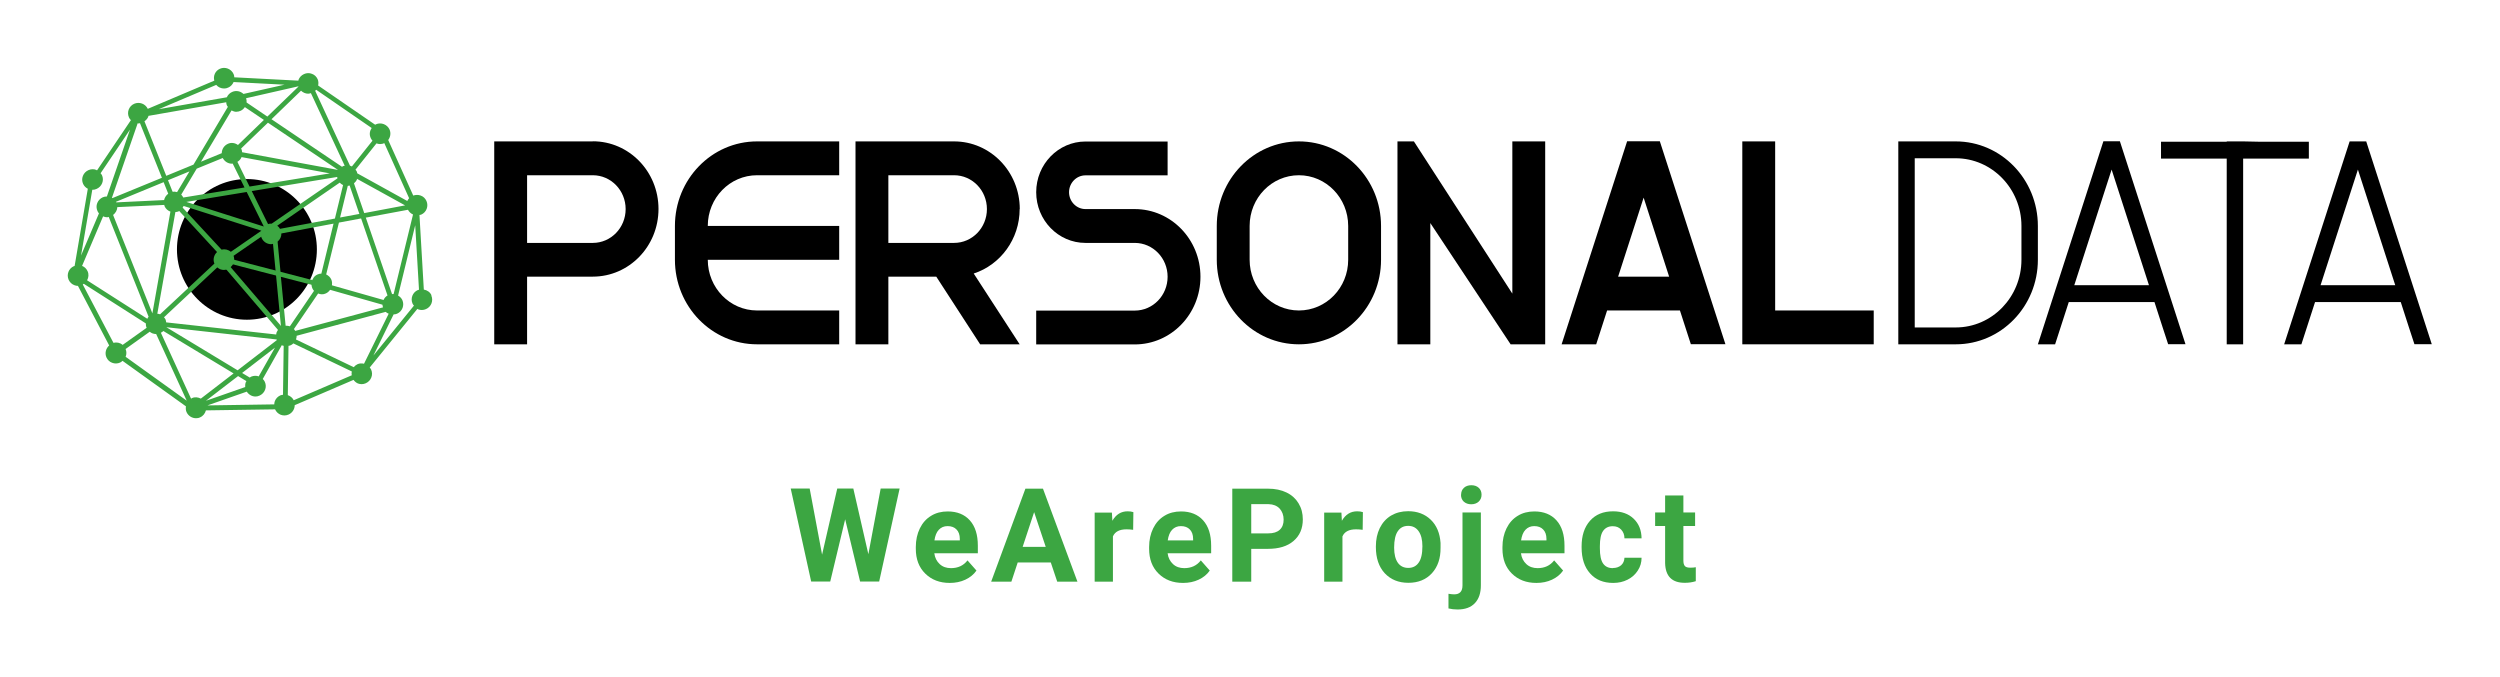
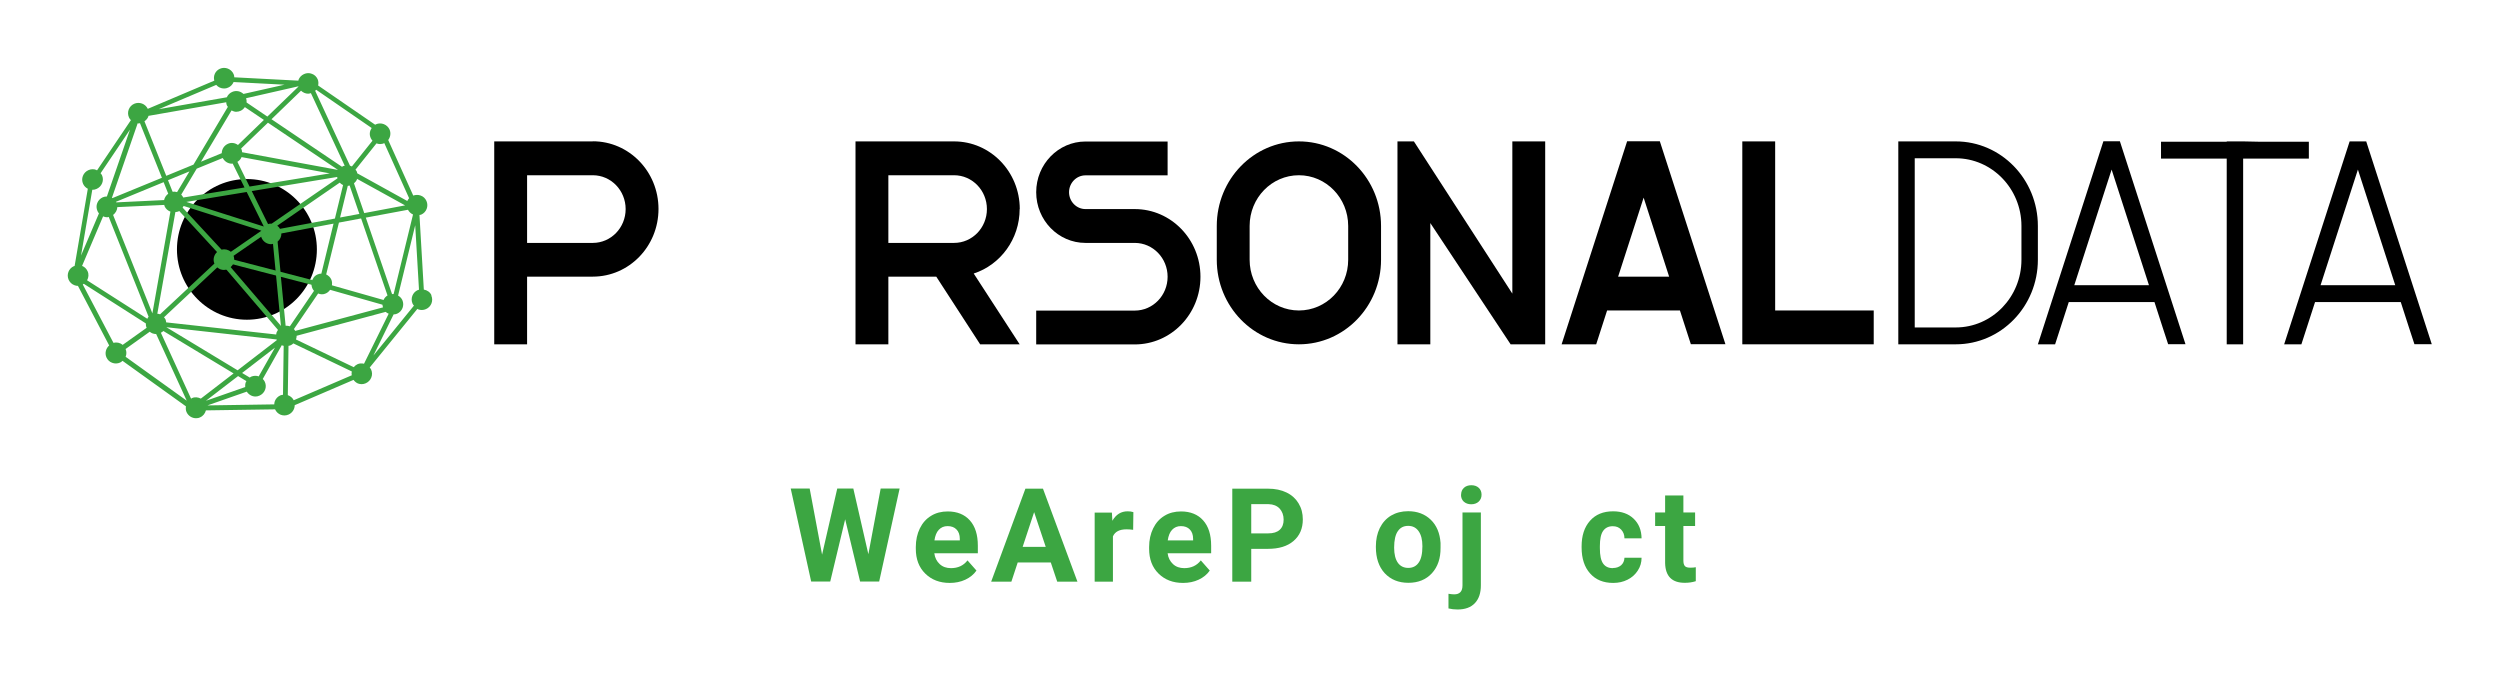
<svg xmlns="http://www.w3.org/2000/svg" width="886" height="240" viewBox="0 0 886 240" fill="none">
  <g clip-path="url(#clip0_4126_7964)">
    <path d="M307.711 196.601L312.108 173.148H318.825L311.578 206.096H304.82L299.528 184.035L294.236 206.096H287.478L280.231 173.148H286.949L291.345 196.56L296.719 173.148H302.419L307.792 196.601H307.711Z" fill="#3CA642" />
    <path d="M336.574 206.588C333.032 206.588 330.142 205.483 327.903 203.273C325.664 201.063 324.564 198.157 324.564 194.473V193.859C324.564 191.403 325.053 189.193 325.989 187.27C326.926 185.346 328.269 183.831 329.979 182.808C331.689 181.744 333.684 181.253 335.882 181.253C339.179 181.253 341.826 182.317 343.698 184.404C345.612 186.533 346.548 189.521 346.548 193.409V196.069H331.119C331.322 197.666 331.974 198.934 333.032 199.917C334.091 200.899 335.434 201.349 337.022 201.349C339.505 201.349 341.459 200.449 342.884 198.607L346.059 202.209C345.082 203.6 343.78 204.665 342.111 205.442C340.441 206.22 338.61 206.588 336.615 206.588H336.574ZM335.841 186.451C334.538 186.451 333.521 186.901 332.707 187.761C331.892 188.62 331.404 189.889 331.16 191.526H340.157V190.994C340.157 189.521 339.749 188.416 338.976 187.638C338.243 186.86 337.185 186.451 335.8 186.451H335.841Z" fill="#3CA642" />
    <path d="M372.44 199.342H360.675L358.436 206.136H351.271L363.402 173.188H369.631L381.844 206.136H374.679L372.399 199.342H372.44ZM362.466 193.816H370.608L366.496 181.497L362.425 193.816H362.466Z" fill="#3CA642" />
    <path d="M401.547 187.759C400.652 187.636 399.878 187.595 399.227 187.595C396.784 187.595 395.156 188.414 394.423 190.092V206.136H387.95V181.661H394.057L394.22 184.567C395.522 182.316 397.314 181.21 399.634 181.21C400.367 181.21 401.018 181.292 401.67 181.497L401.588 187.8L401.547 187.759Z" fill="#3CA642" />
    <path d="M419.258 206.588C415.716 206.588 412.825 205.483 410.586 203.273C408.347 201.063 407.248 198.157 407.248 194.473V193.859C407.248 191.403 407.737 189.193 408.673 187.27C409.609 185.346 410.953 183.831 412.663 182.808C414.372 181.744 416.367 181.253 418.566 181.253C421.863 181.253 424.509 182.317 426.382 184.404C428.295 186.533 429.232 189.521 429.232 193.409V196.069H413.802C414.006 197.666 414.657 198.934 415.716 199.917C416.774 200.899 418.118 201.349 419.705 201.349C422.189 201.349 424.143 200.449 425.568 198.607L428.743 202.209C427.766 203.6 426.463 204.665 424.794 205.442C423.125 206.22 421.293 206.588 419.298 206.588H419.258ZM418.525 186.451C417.222 186.451 416.204 186.901 415.39 187.761C414.576 188.62 414.087 189.889 413.843 191.526H422.84V190.994C422.84 189.521 422.433 188.416 421.659 187.638C420.927 186.86 419.868 186.451 418.484 186.451H418.525Z" fill="#3CA642" />
    <path d="M443.439 194.512V206.136H436.722V173.188H449.464C451.907 173.188 454.064 173.638 455.937 174.539C457.81 175.439 459.234 176.749 460.212 178.386C461.229 180.064 461.718 181.947 461.718 184.075C461.718 187.309 460.619 189.846 458.42 191.729C456.222 193.612 453.209 194.512 449.342 194.512H443.439ZM443.439 189.028H449.464C451.255 189.028 452.599 188.618 453.535 187.759C454.471 186.899 454.919 185.712 454.919 184.157C454.919 182.602 454.431 181.251 453.494 180.228C452.558 179.246 451.255 178.713 449.586 178.673H443.439V189.028Z" fill="#3CA642" />
-     <path d="M482.888 187.759C481.993 187.636 481.219 187.595 480.568 187.595C478.125 187.595 476.497 188.414 475.764 190.092V206.136H469.291V181.661H475.398L475.56 184.567C476.863 182.316 478.654 181.21 480.975 181.21C481.708 181.21 482.359 181.292 483.01 181.497L482.929 187.8L482.888 187.759Z" fill="#3CA642" />
    <path d="M487.611 193.653C487.611 191.239 488.059 189.069 488.995 187.146C489.931 185.263 491.234 183.789 492.985 182.725C494.735 181.702 496.73 181.17 499.05 181.17C502.307 181.17 504.994 182.193 507.07 184.199C509.147 186.204 510.287 188.947 510.531 192.426V194.104C510.571 197.869 509.554 200.857 507.477 203.149C505.401 205.4 502.633 206.546 499.132 206.546C495.631 206.546 492.862 205.4 490.746 203.149C488.669 200.898 487.611 197.787 487.611 193.899V193.612V193.653ZM494.084 194.104C494.084 196.437 494.532 198.197 495.387 199.424C496.241 200.652 497.503 201.266 499.091 201.266C500.679 201.266 501.9 200.652 502.755 199.424C503.651 198.197 504.099 196.273 504.099 193.572C504.099 191.279 503.651 189.52 502.755 188.251C501.859 186.982 500.638 186.368 499.05 186.368C497.463 186.368 496.241 186.982 495.387 188.251C494.532 189.479 494.084 191.443 494.084 194.022V194.104Z" fill="#3CA642" />
    <path d="M524.819 181.62V207.447C524.819 210.148 524.127 212.236 522.702 213.75C521.277 215.264 519.242 216.001 516.555 216.001C515.415 216.001 514.357 215.878 513.339 215.633V210.435C514.112 210.557 514.804 210.639 515.374 210.639C517.328 210.639 518.306 209.575 518.306 207.488V181.62H524.819ZM517.817 175.317C517.817 174.335 518.143 173.516 518.794 172.902C519.445 172.288 520.341 171.961 521.44 171.961C522.539 171.961 523.435 172.288 524.086 172.902C524.738 173.516 525.063 174.335 525.063 175.317C525.063 176.299 524.738 177.118 524.046 177.773C523.394 178.387 522.499 178.714 521.4 178.714C520.3 178.714 519.445 178.387 518.753 177.773C518.102 177.159 517.776 176.34 517.776 175.317H517.817Z" fill="#3CA642" />
-     <path d="M544.482 206.588C540.94 206.588 538.049 205.483 535.81 203.273C533.571 201.063 532.472 198.157 532.472 194.473V193.859C532.472 191.403 532.961 189.193 533.897 187.27C534.833 185.346 536.177 183.831 537.887 182.808C539.596 181.744 541.591 181.253 543.79 181.253C547.087 181.253 549.733 182.317 551.606 184.404C553.519 186.533 554.456 189.521 554.456 193.409V196.069H539.027C539.23 197.666 539.881 198.934 540.94 199.917C541.998 200.899 543.342 201.349 544.93 201.349C547.413 201.349 549.367 200.449 550.792 198.607L553.967 202.209C552.99 203.6 551.687 204.665 550.018 205.442C548.349 206.22 546.517 206.588 544.522 206.588H544.482ZM543.749 186.451C542.446 186.451 541.428 186.901 540.614 187.761C539.8 188.62 539.311 189.889 539.067 191.526H548.064V190.994C548.064 189.521 547.657 188.416 546.884 187.638C546.151 186.86 545.092 186.451 543.708 186.451H543.749Z" fill="#3CA642" />
    <path d="M571.596 201.307C572.777 201.307 573.754 200.979 574.527 200.325C575.26 199.67 575.667 198.769 575.708 197.664H581.774C581.774 199.342 581.326 200.857 580.43 202.207C579.535 203.599 578.354 204.663 576.807 205.441C575.26 206.218 573.591 206.587 571.718 206.587C568.258 206.587 565.53 205.482 563.536 203.23C561.541 201.02 560.523 197.951 560.523 194.021V193.612C560.523 189.847 561.5 186.818 563.495 184.567C565.49 182.316 568.217 181.21 571.678 181.21C574.69 181.21 577.133 182.07 578.965 183.83C580.797 185.59 581.733 187.882 581.774 190.788H575.708C575.708 189.519 575.301 188.496 574.527 187.677C573.754 186.859 572.777 186.49 571.555 186.49C570.049 186.49 568.909 187.063 568.136 188.168C567.362 189.274 566.996 191.074 566.996 193.571V194.267C566.996 196.805 567.362 198.605 568.136 199.711C568.909 200.816 570.049 201.348 571.596 201.348V201.307Z" fill="#3CA642" />
    <path d="M596.591 175.604V181.621H600.744V186.41H596.591V198.648C596.591 199.548 596.754 200.203 597.121 200.612C597.487 201.022 598.138 201.185 599.075 201.185C599.807 201.185 600.418 201.144 600.988 201.022V205.974C599.726 206.383 598.423 206.547 597.08 206.547C592.52 206.547 590.241 204.214 590.118 199.589V186.41H586.577V181.621H590.118V175.604H596.591Z" fill="#3CA642" />
    <path d="M112.3 88.382C112.3 102.175 101.186 113.308 87.507 113.308C73.828 113.308 62.714 102.134 62.714 88.382C62.714 74.63 73.828 63.456 87.507 63.456C101.186 63.456 112.3 74.63 112.3 88.382Z" fill="black" />
    <path d="M101.268 120.143L77.819 92.72L79.122 91.615L102.571 118.997L101.268 120.143Z" fill="#3CA642" />
    <path d="M114.255 101.93L78.471 92.639L78.918 91.001L114.662 100.292L114.255 101.93Z" fill="#3CA642" />
    <path d="M152.929 104.672C152.441 103.526 151.382 102.83 150.202 102.625L148.655 76.185C148.858 76.144 149.062 76.144 149.266 76.062C151.138 75.243 151.952 73.074 151.138 71.232C150.731 70.332 150.039 69.636 149.103 69.309C148.248 68.981 147.311 69.022 146.457 69.309L137.582 49.621C138.355 48.598 138.599 47.207 138.07 45.938C137.256 44.096 135.058 43.236 133.226 44.055C133.144 44.055 133.063 44.178 132.981 44.219L112.748 30.303C112.911 29.566 112.871 28.788 112.586 28.093C112.178 27.192 111.486 26.496 110.55 26.169C109.654 25.801 108.637 25.841 107.741 26.251C106.845 26.66 106.153 27.356 105.787 28.297C105.787 28.379 105.787 28.502 105.746 28.584L83.03 27.397C83.03 26.988 82.948 26.619 82.786 26.251C81.971 24.409 79.773 23.549 77.941 24.368C76.272 25.105 75.499 26.906 75.946 28.584L52.375 38.571C51.52 36.77 49.403 35.992 47.571 36.77C45.699 37.588 44.884 39.758 45.699 41.599C45.861 41.968 46.106 42.295 46.391 42.582L34.381 60.386C34.381 60.386 34.218 60.263 34.137 60.222C33.241 59.854 32.223 59.895 31.328 60.304C30.432 60.713 29.74 61.409 29.374 62.351C29.007 63.292 29.048 64.274 29.455 65.175C29.822 65.952 30.392 66.525 31.124 66.894L26.443 94.275C26.443 94.275 26.28 94.275 26.198 94.317C24.326 95.135 23.511 97.304 24.326 99.146C24.733 100.047 25.465 100.742 26.361 101.07C26.768 101.234 27.216 101.315 27.623 101.315L38.696 122.435C37.516 123.458 37.068 125.136 37.719 126.651C38.126 127.551 38.819 128.247 39.755 128.574C40.203 128.738 40.65 128.82 41.098 128.82C41.587 128.82 42.116 128.697 42.564 128.493C42.889 128.329 43.175 128.124 43.419 127.879L65.891 144.005C65.809 144.66 65.809 145.355 66.094 146.01C66.705 147.402 68.049 148.221 69.473 148.221C69.962 148.221 70.491 148.139 70.939 147.893C71.997 147.443 72.689 146.502 72.974 145.437L97.482 145.069C97.889 145.969 98.581 146.624 99.477 146.993C99.925 147.156 100.372 147.238 100.82 147.238C101.309 147.238 101.838 147.115 102.286 146.911C103.629 146.297 104.444 144.987 104.444 143.596L125.287 134.632C125.694 135.164 126.183 135.614 126.834 135.901C127.282 136.064 127.73 136.146 128.178 136.146C128.666 136.146 129.195 136.024 129.643 135.819C130.539 135.41 131.231 134.714 131.597 133.772C131.964 132.872 131.923 131.849 131.516 130.948C131.394 130.662 131.19 130.457 131.027 130.253L147.922 109.46C147.922 109.46 148.085 109.583 148.166 109.624C148.614 109.788 149.062 109.87 149.51 109.87C149.998 109.87 150.528 109.747 150.975 109.542C152.848 108.724 153.662 106.554 152.848 104.713L152.929 104.672ZM29.333 100.824C29.333 100.824 29.577 100.661 29.699 100.579L51.683 114.617C51.683 115.15 51.724 115.682 51.968 116.173L43.459 122.23C42.564 121.453 41.383 121.207 40.203 121.494L29.292 100.742L29.333 100.824ZM32.793 67.262C33.282 67.262 33.77 67.18 34.259 66.935C35.155 66.525 35.847 65.83 36.213 64.888C36.579 63.988 36.539 62.965 36.132 62.064C36.01 61.819 35.806 61.614 35.643 61.409L46.065 45.938L37.882 69.636C37.394 69.636 36.864 69.718 36.417 69.922C35.521 70.332 34.829 71.028 34.462 71.969C34.096 72.869 34.137 73.893 34.544 74.793C34.666 75.121 34.87 75.366 35.073 75.612L28.722 90.551L32.712 67.221C32.712 67.221 32.712 67.221 32.753 67.221L32.793 67.262ZM76.638 30.098C77.33 30.917 78.348 31.367 79.407 31.367C79.895 31.367 80.384 31.285 80.872 31.04C81.768 30.671 82.419 29.934 82.786 29.075L100.82 30.016L86.287 33.291C85.228 32.308 83.681 31.94 82.256 32.595C81.401 32.963 80.75 33.659 80.384 34.478L56.283 38.693L76.598 30.098H76.638ZM128.992 128.902C128.218 128.738 127.445 128.738 126.712 129.066C126.183 129.311 125.735 129.68 125.369 130.13L104.891 120.307C105.054 119.856 105.136 119.447 105.136 118.997L136.686 110.525C136.971 110.811 137.337 111.016 137.745 111.179L128.992 128.943V128.902ZM30.88 99.31C31.409 98.328 31.531 97.181 31.043 96.117C30.636 95.217 29.944 94.562 29.089 94.235L36.539 76.676C36.986 76.88 37.475 77.003 37.964 77.003C38.167 77.003 38.371 76.921 38.533 76.88L52.66 112.244C52.456 112.448 52.334 112.735 52.212 112.98L30.88 99.351V99.31ZM80.18 36.238C80.18 36.647 80.262 37.015 80.424 37.384C80.506 37.547 80.628 37.711 80.75 37.875L68.578 58.34L58.929 62.31L51.194 42.991C51.764 42.582 52.253 42.05 52.538 41.395C52.579 41.272 52.538 41.19 52.579 41.067L80.18 36.238ZM122.152 58.749C122.152 58.749 121.786 58.79 121.583 58.872C121.42 58.953 121.338 59.076 121.216 59.117L96.22 42.254L106.683 32.145C107.375 32.8 108.27 33.209 109.247 33.209C109.573 33.209 109.858 33.086 110.184 33.004L122.152 58.708V58.749ZM104.647 117.319C104.525 117.073 104.362 116.828 104.159 116.623L112.748 104.017C113.156 104.18 113.603 104.303 114.051 104.303C114.54 104.303 115.028 104.221 115.517 103.976C116.127 103.689 116.616 103.239 116.982 102.707L135.546 107.987C135.546 108.314 135.668 108.642 135.75 108.928L104.606 117.278L104.647 117.319ZM83.803 39.594C84.292 39.594 84.78 39.512 85.269 39.266C85.92 38.98 86.409 38.489 86.775 37.957L93.533 42.5L84.333 51.382C83.315 50.645 81.971 50.399 80.75 50.972C79.407 51.586 78.593 52.896 78.593 54.288L71.224 57.316L82.053 39.144C82.582 39.43 83.233 39.635 83.844 39.635L83.803 39.594ZM58.889 114.249C58.848 113.922 58.807 113.594 58.685 113.267C58.563 112.939 58.319 112.694 58.115 112.448L77.005 94.767C77.33 95.012 77.656 95.258 78.022 95.422C78.47 95.585 78.918 95.667 79.366 95.667C79.855 95.667 80.384 95.544 80.832 95.34C80.832 95.34 80.872 95.34 80.913 95.299L98.988 116.418C98.581 116.787 98.255 117.237 98.052 117.728C97.93 117.974 97.93 118.26 97.889 118.547L58.889 114.249ZM113.888 96.977C113.44 96.977 112.993 97.059 112.545 97.263C111.405 97.754 110.713 98.778 110.509 99.883L99.477 97.018L98.378 85.639C99.233 84.903 99.762 83.838 99.721 82.733L118.204 79.254L113.888 96.977ZM85.635 55.679L116.901 61.45L88.444 66.116L84.129 57.357C84.821 56.948 85.35 56.375 85.635 55.638V55.679ZM64.71 73.565C64.71 73.565 64.995 73.197 65.077 72.992L92.597 81.751C92.597 81.751 92.597 81.751 92.597 81.792L81.809 89.241C80.913 88.464 79.692 88.177 78.511 88.464L64.71 73.565ZM82.745 90.674L92.597 83.879C92.597 83.879 92.597 84.207 92.719 84.33C93.33 85.721 94.673 86.54 96.098 86.54C96.342 86.54 96.546 86.458 96.749 86.417L97.726 96.568L82.908 92.72C83.03 92.065 83.03 91.37 82.786 90.674H82.745ZM119.506 62.76C119.506 62.76 119.547 63.046 119.588 63.21L96.301 79.254C95.854 79.254 95.406 79.254 94.999 79.418L89.218 67.712L119.466 62.719L119.506 62.76ZM93.492 80.278L66.054 71.56L87.427 68.04L93.492 80.278ZM62.145 75.162C62.512 75.121 62.878 75.08 63.204 74.957C63.326 74.916 63.367 74.834 63.489 74.752L76.923 89.323C75.824 90.346 75.376 91.943 75.987 93.416L56.731 111.384C56.405 111.261 56.08 111.22 55.754 111.179L62.145 75.202V75.162ZM82.826 93.048L97.767 96.936L99.599 115.968C99.599 115.968 99.395 116.132 99.273 116.173L81.198 95.053C82.012 94.562 82.582 93.866 82.826 93.007V93.048ZM99.233 81.096C98.988 80.646 98.663 80.278 98.255 79.991L120.402 64.725C120.728 65.093 121.135 65.379 121.583 65.584L118.692 77.454L99.233 81.096ZM101.227 115.436L99.477 97.427L110.428 100.251C110.347 100.865 110.428 101.52 110.672 102.134C110.835 102.502 111.039 102.83 111.283 103.075L102.734 115.641C102.245 115.477 101.716 115.395 101.187 115.436H101.227ZM85.798 53.96C85.798 53.592 85.717 53.182 85.554 52.814C85.554 52.814 85.472 52.691 85.432 52.65L94.958 43.482L119.791 60.222L85.839 53.96H85.798ZM78.918 55.966C79.57 57.234 80.832 58.012 82.175 58.012C82.256 58.012 82.338 57.971 82.46 57.971L86.653 66.444L64.954 70.004C64.751 69.636 64.547 69.268 64.222 68.981L69.718 59.772L78.918 56.007V55.966ZM41.587 73.401L58.237 72.624C58.237 72.624 58.237 72.951 58.319 73.074C58.726 74.016 59.499 74.67 60.395 74.998L54.003 111.057L40.081 76.185C40.976 75.489 41.546 74.466 41.587 73.361V73.401ZM135.913 106.309L117.634 101.111C117.715 100.456 117.715 99.76 117.43 99.105C117.064 98.246 116.372 97.632 115.598 97.263L120.117 78.886L127.974 77.413L137.337 104.713C136.727 105.081 136.238 105.613 135.953 106.268L135.913 106.309ZM120.524 77.085L123.252 65.871C123.455 65.871 123.699 65.789 123.903 65.748L127.363 75.816L120.524 77.085ZM67.112 60.795L62.756 68.081C62.227 67.917 61.698 67.876 61.168 67.958L59.54 63.865L67.112 60.754V60.795ZM59.621 68.654C58.848 69.227 58.359 70.004 58.156 70.905L41.22 71.723C41.22 71.723 41.139 71.601 41.098 71.519L57.993 64.561L59.621 68.654ZM59.011 115.968L98.052 120.307C98.052 120.307 98.052 120.47 98.093 120.552L84.21 131.235L58.97 115.968H59.011ZM129.073 75.489L125.45 64.97C125.898 64.602 126.264 64.151 126.508 63.578C126.508 63.497 126.508 63.415 126.508 63.374L143.566 72.788L129.033 75.53L129.073 75.489ZM105.787 30.671L94.754 41.313L87.386 36.319C87.427 35.828 87.386 35.337 87.223 34.805L105.746 30.589C105.746 30.589 105.746 30.589 105.746 30.63L105.787 30.671ZM57.912 117.319L82.786 132.34L71.183 141.263C70.206 140.771 69.066 140.608 68.008 141.099C67.886 141.14 67.804 141.263 67.723 141.303L57.016 117.933C57.342 117.769 57.667 117.523 57.952 117.278L57.912 117.319ZM84.373 133.281L87.345 135.082C87.345 135.082 87.142 135.328 87.101 135.491C86.897 136.024 86.857 136.597 86.897 137.17L72.974 142.04L84.373 133.281ZM91.742 133.404C90.846 133.077 89.91 133.118 89.014 133.486C88.811 133.568 88.689 133.732 88.526 133.813L85.798 132.176L97.441 123.213L91.701 133.363L91.742 133.404ZM138.925 104.18L129.643 77.126L144.584 74.343C144.991 75.121 145.642 75.694 146.375 76.021L139.495 104.221C139.495 104.221 139.129 104.221 138.925 104.221V104.18ZM49.078 43.769C49.078 43.769 49.403 43.687 49.607 43.646L57.382 63.005L39.836 70.209C39.836 70.209 39.714 70.127 39.673 70.086L48.792 43.687C48.792 43.687 49.037 43.769 49.118 43.769H49.078ZM144.421 71.273L126.59 61.409C126.549 61.164 126.549 60.959 126.427 60.754C126.305 60.509 126.142 60.345 125.979 60.14L133.429 50.809C133.836 50.972 134.243 51.054 134.691 51.054C135.18 51.054 135.709 50.972 136.157 50.727C136.157 50.727 136.157 50.727 136.198 50.727L144.991 70.25C144.747 70.537 144.502 70.864 144.34 71.232L144.421 71.273ZM131.353 48.885C131.516 49.253 131.76 49.581 132.004 49.867L124.717 58.994C124.514 58.872 124.269 58.79 124.025 58.708L111.69 32.186C111.69 32.186 111.934 31.94 112.056 31.817L131.719 45.365C131.027 46.388 130.824 47.657 131.353 48.844V48.885ZM44.477 123.704L53.067 117.564C53.352 117.769 53.637 118.015 54.003 118.137C54.451 118.301 54.899 118.383 55.347 118.383L66.176 141.999L44.518 126.446C44.884 125.587 44.884 124.604 44.518 123.704H44.477ZM87.467 138.807C88.159 139.871 89.299 140.526 90.521 140.526C91.009 140.526 91.498 140.444 91.986 140.198C92.882 139.789 93.574 139.093 93.94 138.152C94.307 137.251 94.266 136.228 93.859 135.328C93.696 134.959 93.411 134.591 93.126 134.305L99.884 122.312C99.884 122.312 100.006 122.435 100.128 122.476C100.25 122.517 100.413 122.517 100.535 122.558L100.291 139.912C99.965 139.953 99.64 139.994 99.355 140.117C98.459 140.526 97.767 141.222 97.401 142.163C97.238 142.531 97.238 142.9 97.197 143.309L73.504 143.677L87.427 138.807H87.467ZM104.118 141.876C103.67 140.976 102.897 140.362 102.001 140.035L102.245 122.558C102.489 122.517 102.693 122.517 102.937 122.394C103.344 122.23 103.67 121.985 103.955 121.698L124.677 131.644C124.595 132.094 124.554 132.545 124.677 132.995L104.118 141.836V141.876ZM139.495 111.425C139.902 111.425 140.309 111.343 140.716 111.179C142.589 110.361 143.403 108.192 142.589 106.35C142.263 105.654 141.734 105.122 141.083 104.753L147.149 79.827L148.492 102.707C148.492 102.707 148.207 102.707 148.085 102.789C146.212 103.607 145.398 105.777 146.212 107.619C146.334 107.905 146.538 108.11 146.701 108.314L132.33 125.996L139.495 111.425Z" fill="#3CA642" />
    <path d="M361.408 74.096C361.408 60.835 350.986 50.111 338.121 50.111H303.192V122.024H314.835V98.04H331.811L347.363 122.024H361.367L345.083 96.935C354.528 93.865 361.367 84.779 361.367 74.055L361.408 74.096ZM338.121 86.088H314.835V62.104H338.121C344.554 62.104 349.764 67.465 349.764 74.096C349.764 80.727 344.554 86.088 338.121 86.088Z" fill="black" />
    <path d="M722.221 80.072C722.221 63.536 709.194 50.111 693.113 50.111H672.758V122.024H693.113C709.194 122.024 722.221 108.599 722.221 92.064V80.072ZM716.4 92.064C716.4 105.284 705.978 116.049 693.113 116.049H678.58V56.087H693.113C705.937 56.087 716.4 66.852 716.4 80.072V92.064Z" fill="black" />
    <path d="M838.532 50.112H832.711L809.506 122.025H815.612L820.457 107.045H850.827L853.717 116.008L855.671 121.984H861.819L838.573 50.071L838.532 50.112ZM822.411 101.069L835.642 60.099L848.873 101.069H822.411Z" fill="black" />
-     <path d="M239.195 80.072V92.064C239.195 108.599 252.222 122.024 268.303 122.024H297.411V110.032H268.303C258.654 110.032 250.838 101.969 250.838 92.064H297.411V80.072H250.838C250.838 70.126 258.654 62.104 268.303 62.104H297.411V50.111H268.303C252.222 50.111 239.195 63.536 239.195 80.072Z" fill="black" />
    <path d="M210.086 50.112H175.157V122.025H186.8V98.04H210.086C222.951 98.04 233.372 87.317 233.372 74.055C233.372 60.794 222.951 50.071 210.086 50.071V50.112ZM210.086 86.089H186.8V62.104H210.086C216.518 62.104 221.729 67.466 221.729 74.096C221.729 80.727 216.518 86.089 210.086 86.089Z" fill="black" />
    <path d="M402.157 74.096H384.692C381.476 74.096 378.87 71.394 378.87 68.12C378.87 64.846 381.476 62.144 384.692 62.144H413.8V50.152H384.692C375.043 50.152 367.227 58.215 367.227 68.12C367.227 78.025 375.043 86.088 384.692 86.088H402.157C408.589 86.088 413.8 91.45 413.8 98.08C413.8 104.711 408.589 110.073 402.157 110.073H367.227V122.065H402.157C415.021 122.065 425.443 111.341 425.443 98.08C425.443 84.819 415.021 74.096 402.157 74.096Z" fill="black" />
    <path d="M460.332 50.111C444.252 50.111 431.225 63.536 431.225 80.072V92.064C431.225 108.599 444.252 122.024 460.332 122.024C476.413 122.024 489.44 108.599 489.44 92.064V80.072C489.44 63.536 476.413 50.111 460.332 50.111ZM477.797 92.064C477.797 102.01 469.981 110.032 460.332 110.032C450.684 110.032 442.868 101.969 442.868 92.064V80.072C442.868 70.126 450.684 62.104 460.332 62.104C469.981 62.104 477.797 70.167 477.797 80.072V92.064Z" fill="black" />
    <path d="M629.117 50.111H617.474V122.024H664.046V110.032H629.117V50.111Z" fill="black" />
    <path d="M745.427 50.112L722.222 122.025H728.329L733.173 107.045H763.543L766.434 116.008L768.388 121.984H774.535L751.289 50.071H745.468L745.427 50.112ZM735.127 101.069L748.358 60.099L761.589 101.069H735.127Z" fill="black" />
    <path d="M576.641 50.112L553.436 122.025H565.69L569.557 110.032H595.368L599.235 121.984H611.489L588.243 50.071H576.6L576.641 50.112ZM573.466 98.04L582.503 70.044L591.541 98.04H573.466Z" fill="black" />
    <path d="M535.973 104.056L501.084 50.111H498.153H495.262V122.024H506.905V79.048L535.362 122.024H547.616V50.111H535.973V104.056Z" fill="black" />
    <path d="M818.257 50.234H794.971L800.792 50.111H789.149V50.234H765.863V56.21H789.149V122.024H794.971V56.21H818.257V50.234Z" fill="black" />
  </g>
  <defs>
    <clipPath id="clip0_4126_7964">
      <rect width="837.818" height="192" fill="white" transform="translate(24 24)" />
    </clipPath>
  </defs>
</svg>